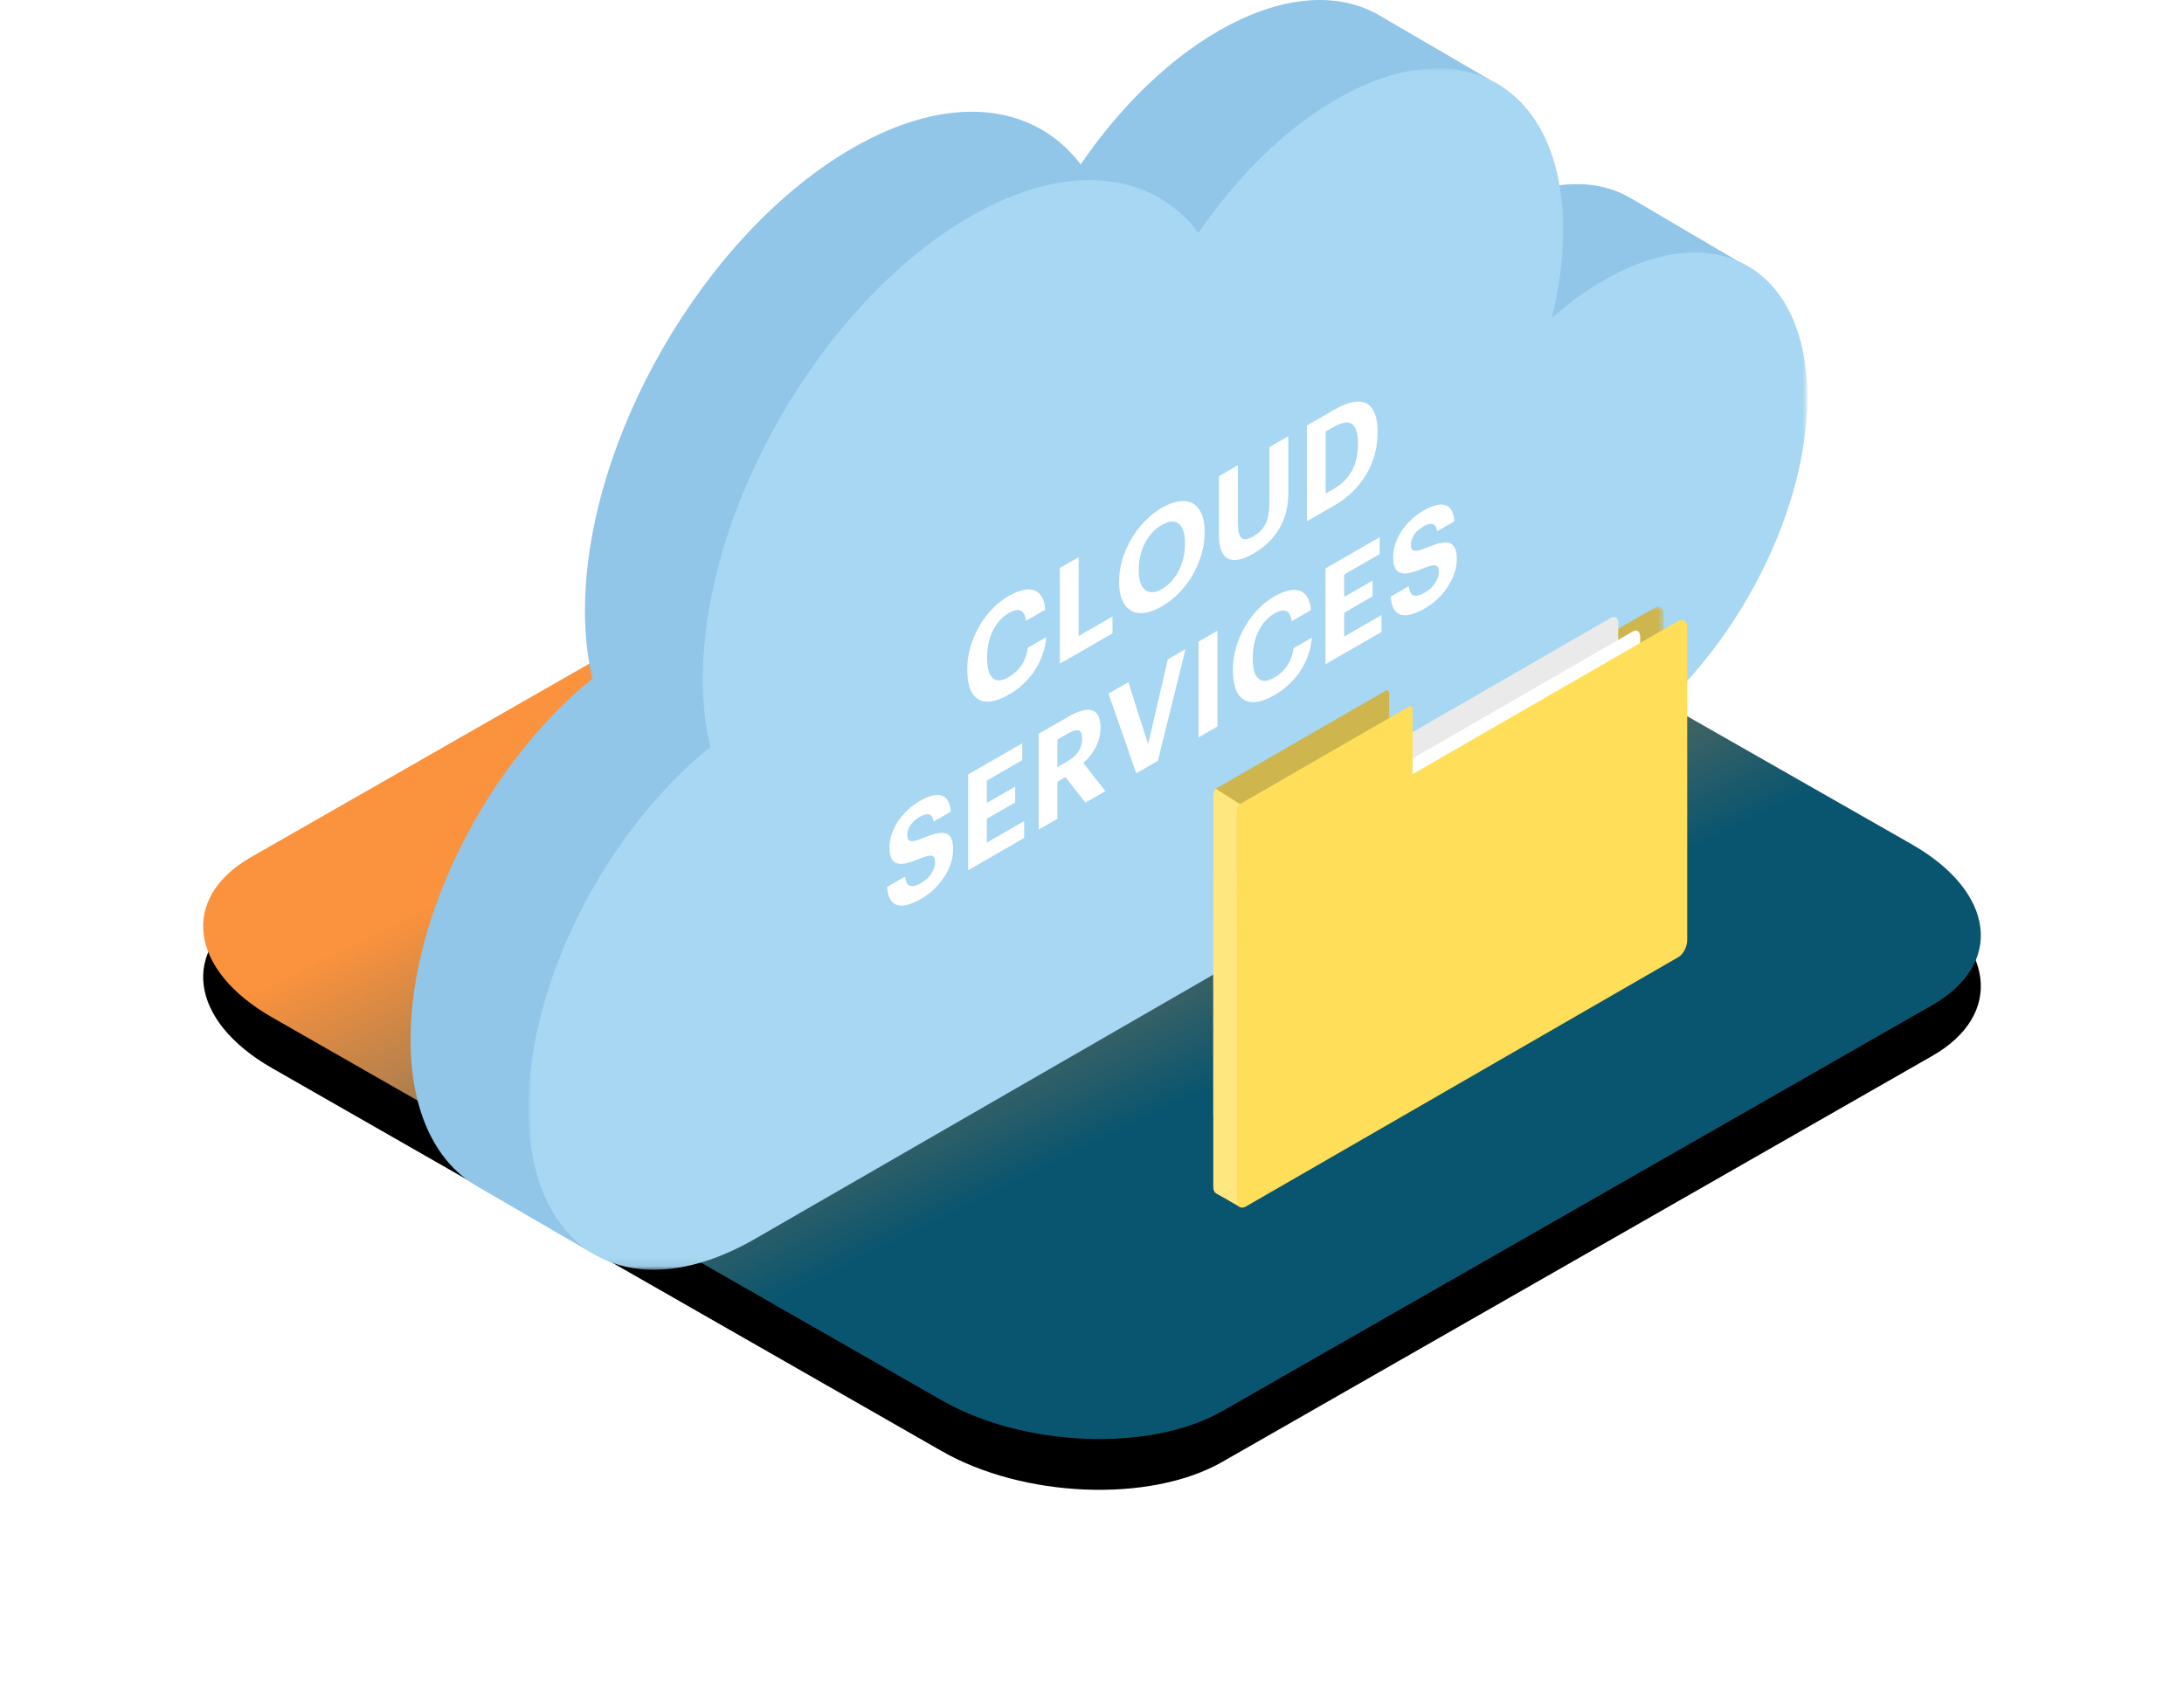
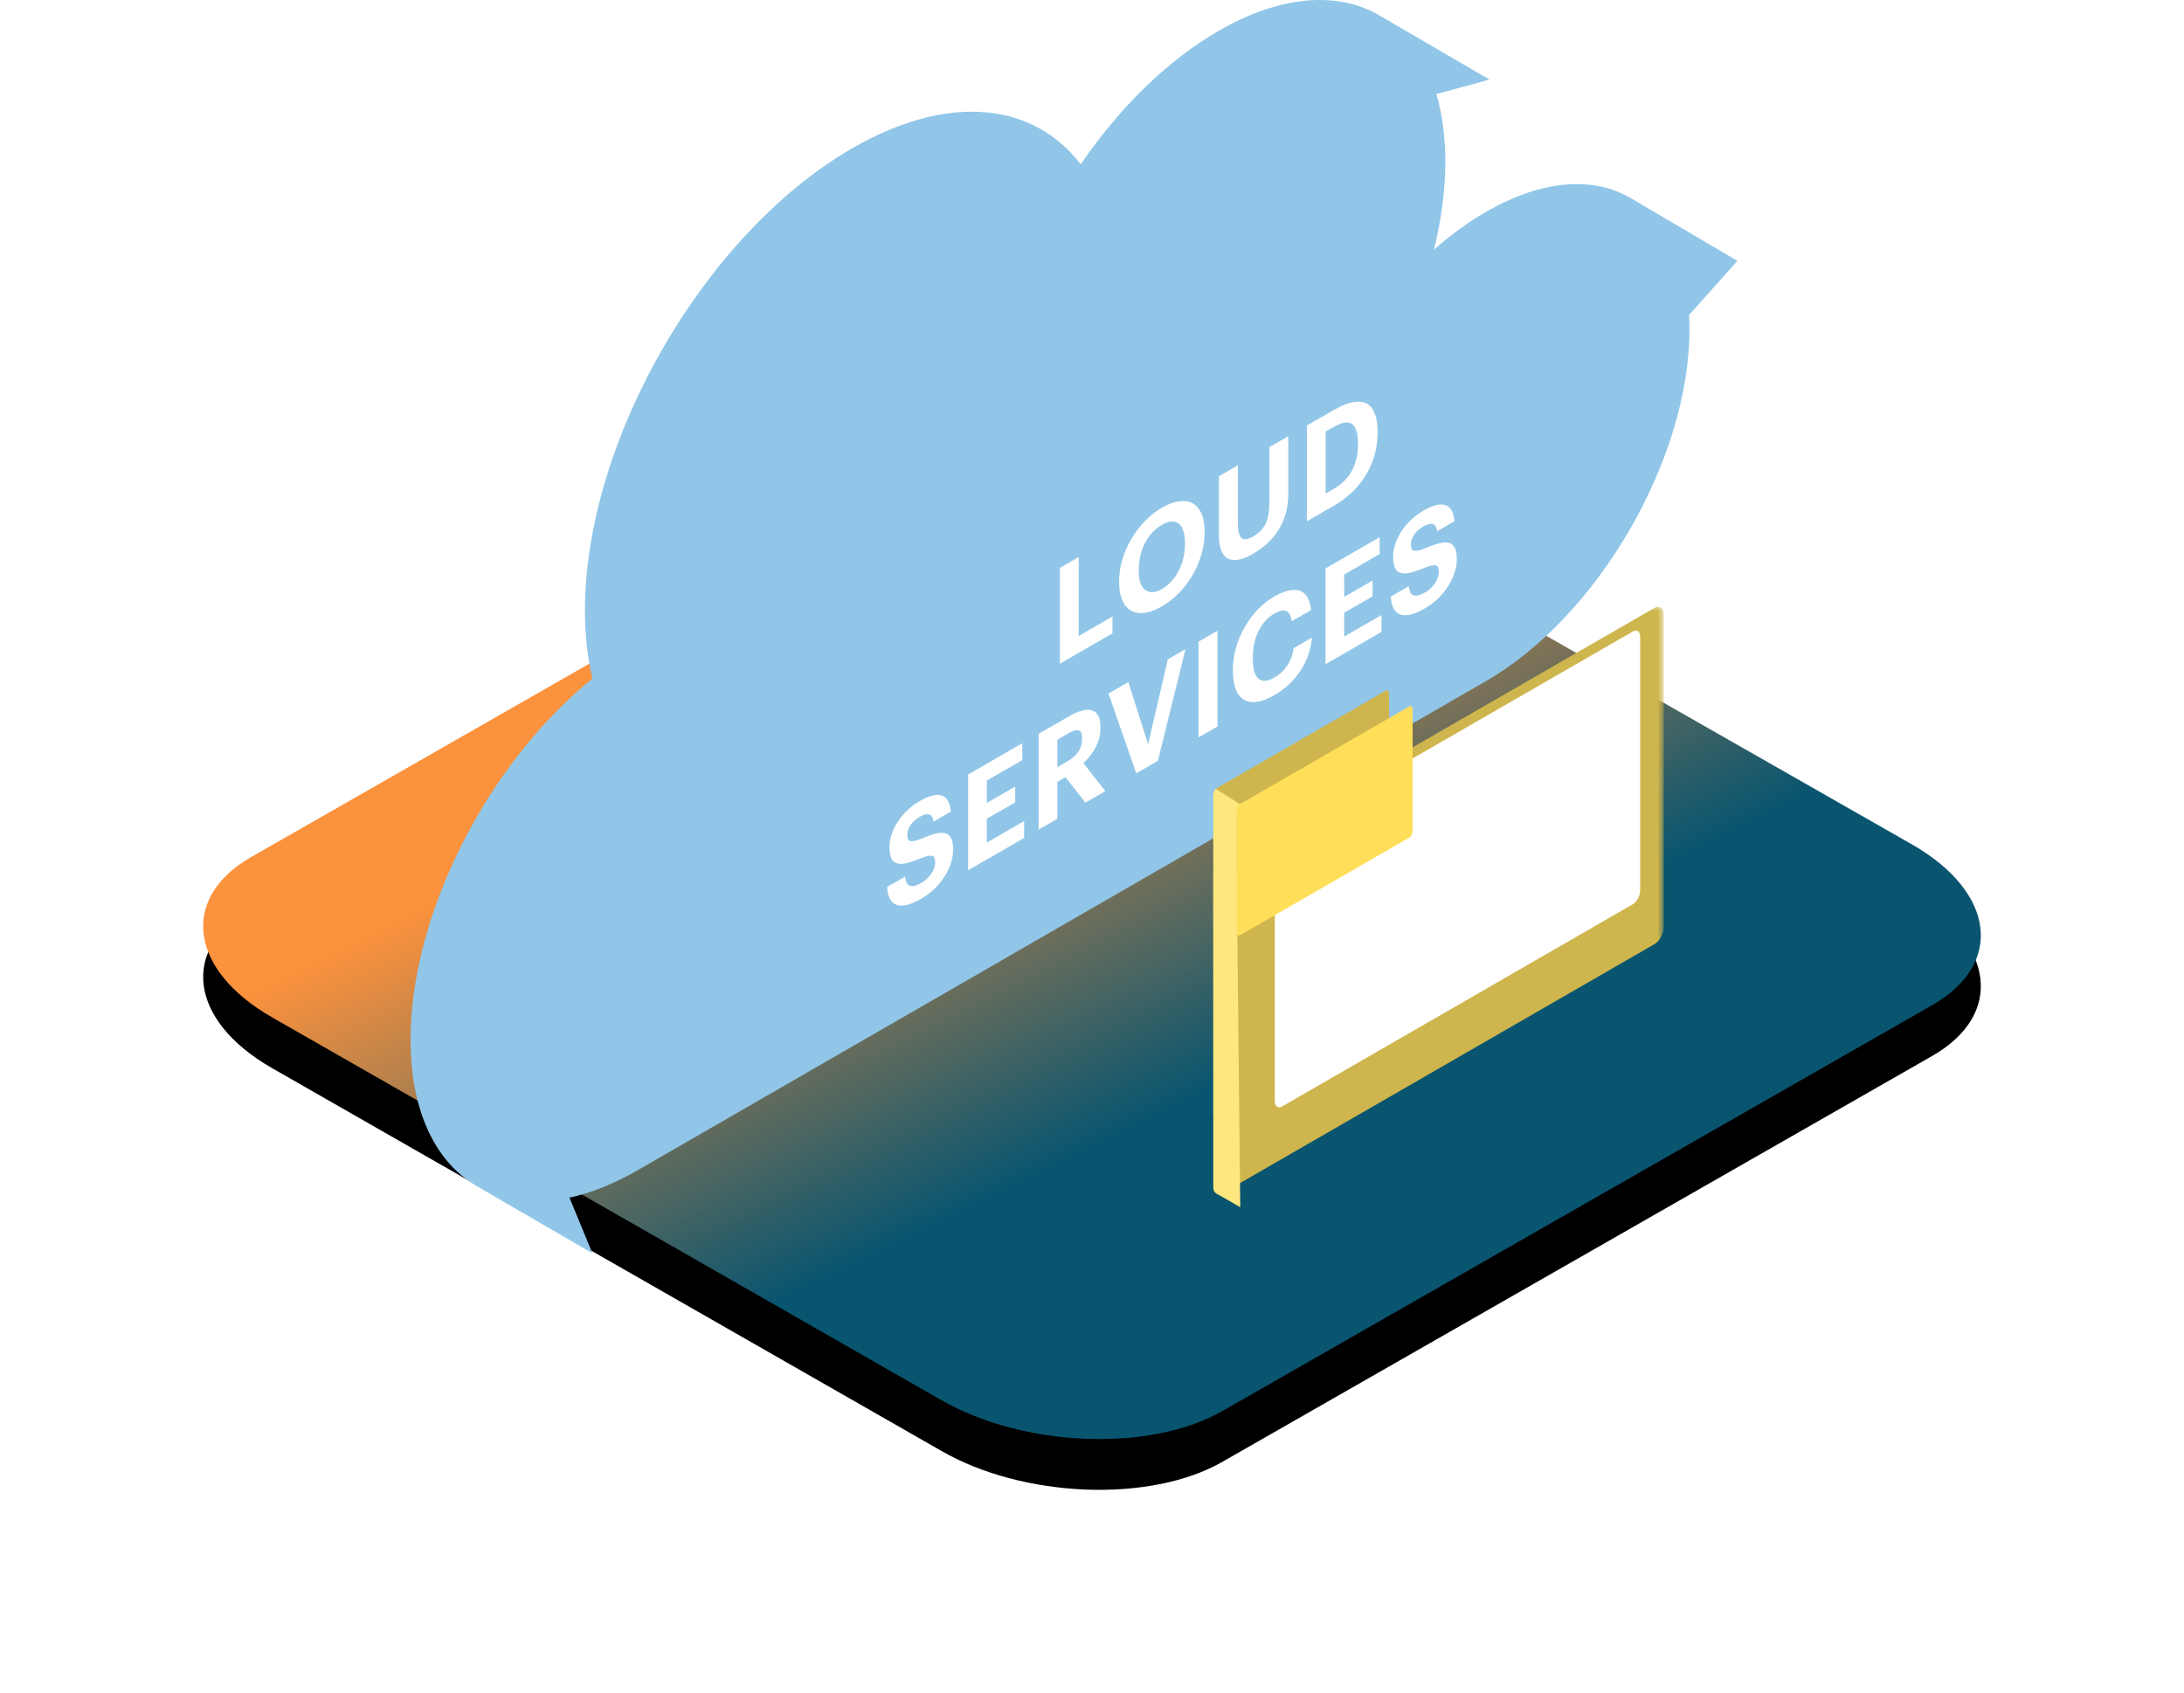
<svg xmlns="http://www.w3.org/2000/svg" xmlns:xlink="http://www.w3.org/1999/xlink" width="258px" height="200px" viewBox="0 0 258 200" version="1.1">
  <title>transparent-terms-image-1</title>
  <defs>
    <linearGradient x1="22.965%" y1="39.696%" x2="50%" y2="70.581%" id="linearGradient-1">
      <stop stop-color="#FB923D" offset="0%" />
      <stop stop-color="#09556F" offset="100%" />
    </linearGradient>
    <path d="M8.12,120.172 L87.155,165.372 C96.836,170.97 111.843,171.578 120.363,166.715 L204.271,118.733 C212.759,113.871 211.694,105.394 201.883,99.764 L122.751,54.629 C112.908,49.031 98.063,48.423 89.543,53.285 L5.635,101.267 C-2.724,106.066 -1.691,114.543 8.12,120.172 Z" id="path-2" />
    <filter x="-18.6%" y="-27.5%" width="137.1%" height="165.0%" filterUnits="objectBoundingBox" id="filter-3">
      <feOffset dx="0" dy="6" in="SourceAlpha" result="shadowOffsetOuter1" />
      <feGaussianBlur stdDeviation="12" in="shadowOffsetOuter1" result="shadowBlurOuter1" />
      <feColorMatrix values="0 0 0 0 0.13   0 0 0 0 0.337   0 0 0 0 0.45  0 0 0 0.3 0" type="matrix" in="shadowBlurOuter1" />
    </filter>
-     <polygon id="path-4" points="0 0 151.081 0 151.081 141.929 0 141.929" />
    <polygon id="path-6" points="0 0 53.206 0 53.206 69.405 0 69.405" />
  </defs>
  <g id="Landing" stroke="none" stroke-width="1" fill="none" fill-rule="evenodd">
    <g id="Landing-–-Cloud-Bonus-2" transform="translate(-191, -3540)">
      <g id="Group" transform="translate(120, 3390)">
        <g id="transparent-terms-image-1" transform="translate(95, 150)">
          <g id="Path-Copy-75">
            <use fill="black" fill-opacity="1" filter="url(#filter-3)" xlink:href="#path-2" />
            <use fill="url(#linearGradient-1)" fill-rule="evenodd" xlink:href="#path-2" />
          </g>
          <g id="Group-34" transform="translate(24.5, 0)">
            <path d="M144.164,23.419 L144.162,23.422 C139.803,20.836 133.746,21.164 127.045,25.028 C124.922,26.252 122.865,27.758 120.904,29.485 C121.766,25.958 122.238,22.451 122.238,19.088 C122.238,16.111 121.865,13.449 121.183,11.118 L127.459,9.401 L114.688,1.96 C114.51,1.85 114.331,1.745 114.148,1.645 L113.949,1.528 L113.95,1.541 C109.142,-0.984 102.631,-0.49 95.455,3.647 C89.325,7.181 83.68,12.817 79.165,19.416 C73.617,12.143 63.613,10.921 52.192,17.506 C34.745,27.565 20.602,52.029 20.602,72.147 C20.602,75.084 20.912,77.758 21.481,80.166 C9.229,90.068 0,107.865 0,122.828 C0,131.539 3.132,137.595 8.162,140.309 L8.146,140.31 L21.479,148.049 L18.771,141.482 C21.301,140.936 23.992,139.879 26.782,138.27 L126.981,80.497 L126.98,80.496 C127.002,80.483 127.023,80.473 127.045,80.46 C140.32,72.806 151.081,54.192 151.081,38.885 C151.081,38.315 151.061,37.761 151.032,37.216 L156.741,30.815 L144.164,23.419 Z" id="Fill-1" fill="#91C6E8" />
            <g id="Group-5" transform="translate(13.919, 8.071)">
              <mask id="mask-5" fill="white">
                <use xlink:href="#path-4" />
              </mask>
              <g id="Clip-4" />
              <path d="M127.045,25.034 C124.923,26.258 122.865,27.765 120.904,29.491 C121.766,25.964 122.238,22.458 122.238,19.095 C122.238,2.038 110.247,-4.876 95.456,3.653 C89.325,7.188 83.68,12.823 79.166,19.422 C73.617,12.149 63.613,10.927 52.192,17.512 C34.745,27.571 20.602,52.035 20.602,72.153 C20.602,75.091 20.912,77.765 21.481,80.172 C9.229,90.074 0,107.871 0,122.835 C0,139.891 11.991,146.804 26.782,138.276 L119.349,84.904 L126.981,80.503 C126.981,80.503 126.98,80.503 126.979,80.502 C127.002,80.49 127.023,80.479 127.045,80.466 C140.32,72.812 151.081,54.199 151.081,38.891 C151.081,23.584 140.32,17.38 127.045,25.034" id="Fill-3" fill="#A7D7F2" mask="url(#mask-5)" />
            </g>
-             <path d="M140.964,88.537 L140.9,88.574 C140.921,88.583 140.942,88.577 140.964,88.537" id="Fill-6" fill="#96B4E0" />
-             <path d="M70.692,82.046 C69.886,82.51 69.178,82.782 68.564,82.861 C67.952,82.94 67.439,82.845 67.027,82.577 C66.606,82.324 66.291,81.904 66.081,81.317 C65.87,80.734 65.765,80.002 65.765,79.126 L65.765,79 C65.765,78.146 65.888,77.29 66.136,76.436 C66.382,75.582 66.725,74.774 67.165,74.014 C67.595,73.259 68.107,72.572 68.702,71.949 C69.296,71.326 69.941,70.814 70.637,70.414 C71.222,70.076 71.769,69.846 72.278,69.722 C72.785,69.598 73.231,69.594 73.615,69.71 C73.991,69.831 74.299,70.081 74.542,70.457 C74.784,70.835 74.933,71.355 74.987,72.021 L72.71,73.334 C72.627,72.695 72.419,72.296 72.085,72.136 C71.751,71.974 71.273,72.073 70.651,72.432 C69.873,72.88 69.255,73.563 68.798,74.481 C68.34,75.4 68.112,76.448 68.112,77.631 L68.112,77.758 C68.112,78.939 68.333,79.725 68.777,80.112 C69.221,80.499 69.85,80.459 70.664,79.989 C71.277,79.636 71.783,79.164 72.181,78.576 C72.579,77.989 72.824,77.303 72.915,76.523 L75.097,75.264 C75.034,75.998 74.883,76.7 74.645,77.37 C74.407,78.04 74.096,78.66 73.711,79.229 C73.328,79.809 72.879,80.338 72.367,80.811 C71.854,81.287 71.296,81.698 70.692,82.046" id="Fill-8" fill="#FFFFFF" />
            <polygon id="Fill-10" fill="#FFFFFF" points="76.703 67.09 78.927 65.808 78.927 75.13 82.92 72.827 82.92 74.822 76.703 78.406" />
            <path d="M88.781,69.575 C89.193,69.337 89.565,69.033 89.9,68.661 C90.233,68.289 90.519,67.872 90.757,67.407 C90.986,66.959 91.164,66.466 91.293,65.927 C91.421,65.389 91.484,64.835 91.484,64.266 L91.484,64.139 C91.484,63.59 91.423,63.125 91.299,62.741 C91.176,62.36 91,62.071 90.771,61.876 C90.533,61.685 90.244,61.599 89.906,61.614 C89.568,61.631 89.183,61.762 88.754,62.01 C88.324,62.257 87.942,62.565 87.607,62.932 C87.273,63.299 86.988,63.709 86.75,64.163 C86.512,64.627 86.331,65.123 86.208,65.654 C86.084,66.184 86.022,66.735 86.022,67.305 L86.022,67.431 C86.022,68.012 86.091,68.491 86.228,68.871 C86.365,69.251 86.557,69.527 86.805,69.702 C87.042,69.892 87.331,69.976 87.669,69.955 C88.008,69.934 88.379,69.807 88.781,69.575 M88.74,71.64 C87.971,72.084 87.275,72.34 86.653,72.408 C86.031,72.476 85.505,72.377 85.075,72.107 C84.636,71.853 84.297,71.443 84.059,70.873 C83.821,70.303 83.703,69.607 83.703,68.784 L83.703,68.657 C83.703,67.812 83.829,66.965 84.08,66.114 C84.332,65.262 84.687,64.45 85.144,63.68 C85.592,62.914 86.123,62.214 86.736,61.574 C87.349,60.937 88.021,60.406 88.754,59.984 C89.495,59.556 90.174,59.303 90.791,59.221 C91.409,59.139 91.941,59.217 92.391,59.454 C92.83,59.707 93.175,60.11 93.426,60.661 C93.678,61.212 93.803,61.915 93.803,62.769 L93.803,62.896 C93.803,63.741 93.683,64.589 93.44,65.441 C93.198,66.293 92.857,67.104 92.418,67.873 C91.978,68.644 91.448,69.354 90.826,70.002 C90.204,70.651 89.508,71.197 88.74,71.64" id="Fill-12" fill="#FFFFFF" />
            <path d="M99.541,65.412 C98.241,66.162 97.242,66.351 96.542,65.978 C95.841,65.606 95.492,64.666 95.492,63.157 L95.492,56.256 L97.729,54.967 L97.729,61.709 C97.729,62.658 97.864,63.27 98.134,63.542 C98.404,63.813 98.877,63.753 99.554,63.363 C100.213,62.983 100.693,62.499 100.996,61.906 C101.298,61.316 101.448,60.505 101.448,59.471 L101.448,52.822 L103.685,51.532 L103.685,58.339 C103.685,59.889 103.329,61.264 102.615,62.461 C101.901,63.659 100.876,64.642 99.541,65.412" id="Fill-14" fill="#FFFFFF" />
            <path d="M109.01,57.784 C110.007,57.209 110.742,56.478 111.213,55.589 C111.684,54.7 111.92,53.665 111.92,52.483 L111.92,52.357 C111.92,51.196 111.689,50.442 111.227,50.097 C110.765,49.752 110.017,49.876 108.983,50.473 L108.105,50.979 L108.105,58.306 L109.01,57.784 Z M105.881,50.267 L109.093,48.415 C109.952,47.919 110.705,47.615 111.351,47.501 C111.996,47.388 112.533,47.445 112.963,47.671 C113.384,47.914 113.702,48.316 113.917,48.878 C114.131,49.44 114.24,50.143 114.24,50.987 L114.24,51.113 C114.24,51.958 114.131,52.79 113.917,53.61 C113.702,54.429 113.379,55.214 112.949,55.957 C112.519,56.701 111.982,57.393 111.336,58.035 C110.692,58.675 109.939,59.243 109.079,59.739 L105.881,61.583 L105.881,50.267 Z" id="Fill-16" fill="#FFFFFF" />
            <path d="M60.351,106.161 C59.673,106.552 59.088,106.802 58.594,106.914 C58.1,107.024 57.688,107.011 57.359,106.873 C57.029,106.737 56.778,106.491 56.604,106.138 C56.43,105.784 56.329,105.33 56.302,104.777 L58.429,103.551 C58.456,103.788 58.503,104.002 58.567,104.191 C58.631,104.381 58.736,104.512 58.882,104.586 C59.028,104.671 59.218,104.697 59.452,104.662 C59.685,104.628 59.985,104.504 60.351,104.293 C60.845,104.008 61.238,103.641 61.531,103.192 C61.823,102.744 61.97,102.298 61.97,101.854 C61.97,101.632 61.94,101.459 61.881,101.335 C61.822,101.209 61.723,101.128 61.586,101.092 C61.44,101.072 61.247,101.089 61.009,101.147 C60.772,101.206 60.474,101.304 60.117,101.448 C59.487,101.716 58.948,101.897 58.505,101.99 C58.061,102.082 57.697,102.073 57.414,101.963 C57.12,101.868 56.908,101.665 56.776,101.35 C56.643,101.037 56.576,100.606 56.576,100.058 C56.576,99.573 56.661,99.077 56.83,98.567 C57,98.059 57.24,97.561 57.551,97.077 C57.861,96.602 58.237,96.154 58.676,95.732 C59.116,95.31 59.605,94.943 60.145,94.632 C61.251,93.994 62.119,93.774 62.745,93.975 C63.372,94.175 63.732,94.812 63.822,95.882 L61.778,97.061 C61.714,96.592 61.545,96.313 61.27,96.222 C60.996,96.133 60.621,96.225 60.145,96.5 C59.651,96.784 59.282,97.116 59.04,97.494 C58.798,97.871 58.676,98.25 58.676,98.631 C58.676,98.832 58.702,98.994 58.752,99.119 C58.802,99.243 58.896,99.318 59.033,99.345 C59.162,99.387 59.344,99.383 59.582,99.329 C59.82,99.277 60.126,99.174 60.501,99.021 C61.096,98.763 61.618,98.581 62.066,98.476 C62.514,98.37 62.89,98.358 63.192,98.437 C63.494,98.528 63.72,98.73 63.871,99.044 C64.022,99.358 64.098,99.807 64.098,100.387 C64.098,100.895 64.011,101.417 63.837,101.956 C63.663,102.496 63.416,103.015 63.096,103.517 C62.776,104.03 62.381,104.515 61.915,104.975 C61.449,105.432 60.927,105.829 60.351,106.161" id="Fill-18" fill="#FFFFFF" />
            <polygon id="Fill-20" fill="#FFFFFF" points="65.868 91.49 72.263 87.802 72.263 89.797 68.077 92.21 68.077 94.854 71.426 92.923 71.426 94.79 68.077 96.721 68.077 99.538 72.484 96.997 72.484 98.992 65.868 102.806" />
            <path d="M77.657,89.9 C78.215,89.578 78.634,89.199 78.913,88.764 C79.192,88.33 79.332,87.843 79.332,87.305 L79.332,87.24 C79.332,86.662 79.188,86.34 78.9,86.28 C78.611,86.219 78.198,86.344 77.657,86.655 L76.408,87.376 L76.408,90.62 L77.657,89.9 Z M74.199,86.687 L77.712,84.661 C78.289,84.328 78.811,84.096 79.277,83.965 C79.743,83.834 80.142,83.815 80.471,83.91 C80.801,84.005 81.054,84.217 81.233,84.546 C81.411,84.876 81.5,85.331 81.5,85.912 L81.5,85.975 C81.5,86.408 81.45,86.817 81.349,87.202 C81.249,87.587 81.107,87.953 80.924,88.301 C80.741,88.65 80.526,88.979 80.278,89.291 C80.032,89.603 79.766,89.887 79.483,90.145 L82.077,93.461 L79.716,94.822 L77.369,91.808 L76.408,92.361 L76.408,96.729 L74.199,98.003 L74.199,86.687 Z" id="Fill-22" fill="#FFFFFF" />
            <polygon id="Fill-24" fill="#FFFFFF" points="82.448 81.931 84.795 80.577 87.128 87.922 89.461 77.886 91.547 76.684 88.281 89.883 85.728 91.355" />
            <polygon id="Fill-26" fill="#FFFFFF" points="93.084 75.798 95.321 74.508 95.321 85.824 93.084 87.114" />
            <path d="M102.074,82.104 C101.268,82.569 100.56,82.841 99.946,82.92 C99.333,82.999 98.821,82.904 98.409,82.635 C97.988,82.382 97.673,81.962 97.462,81.377 C97.252,80.792 97.147,80.061 97.147,79.185 L97.147,79.059 C97.147,78.205 97.27,77.349 97.518,76.494 C97.764,75.64 98.108,74.833 98.546,74.073 C98.977,73.318 99.489,72.63 100.084,72.008 C100.678,71.385 101.323,70.873 102.019,70.472 C102.604,70.135 103.151,69.904 103.659,69.78 C104.167,69.656 104.613,69.653 104.997,69.768 C105.372,69.891 105.681,70.139 105.924,70.516 C106.165,70.894 106.315,71.413 106.369,72.079 L104.091,73.393 C104.009,72.753 103.801,72.355 103.467,72.194 C103.133,72.033 102.655,72.131 102.033,72.49 C101.255,72.939 100.637,73.622 100.18,74.539 C99.722,75.458 99.494,76.507 99.494,77.69 L99.494,77.816 C99.494,78.998 99.715,79.783 100.159,80.17 C100.603,80.557 101.232,80.517 102.046,80.047 C102.659,79.694 103.165,79.223 103.563,78.635 C103.961,78.047 104.205,77.362 104.297,76.582 L106.479,75.323 C106.416,76.056 106.264,76.759 106.027,77.428 C105.788,78.099 105.477,78.718 105.093,79.287 C104.709,79.869 104.26,80.396 103.748,80.87 C103.235,81.345 102.677,81.757 102.074,82.104" id="Fill-28" fill="#FFFFFF" />
            <polygon id="Fill-30" fill="#FFFFFF" points="108.085 67.149 114.48 63.46 114.48 65.455 110.294 67.869 110.294 70.513 113.643 68.581 113.643 70.448 110.294 72.38 110.294 75.197 114.7 72.656 114.7 74.65 108.085 78.465" />
            <path d="M119.847,71.857 C119.169,72.247 118.584,72.498 118.09,72.609 C117.596,72.72 117.184,72.706 116.855,72.57 C116.526,72.433 116.274,72.186 116.1,71.834 C115.926,71.48 115.826,71.026 115.798,70.473 L117.926,69.246 C117.953,69.484 117.999,69.697 118.063,69.887 C118.127,70.077 118.232,70.208 118.379,70.282 C118.524,70.367 118.715,70.392 118.948,70.358 C119.181,70.324 119.481,70.2 119.847,69.989 C120.341,69.705 120.734,69.338 121.027,68.889 C121.32,68.44 121.467,67.994 121.467,67.549 C121.467,67.328 121.436,67.154 121.377,67.031 C121.318,66.905 121.22,66.825 121.082,66.788 C120.936,66.767 120.743,66.785 120.506,66.843 C120.268,66.902 119.97,67.001 119.613,67.143 C118.982,67.412 118.444,67.593 118.002,67.686 C117.557,67.777 117.194,67.769 116.91,67.659 C116.616,67.564 116.404,67.36 116.272,67.045 C116.139,66.733 116.073,66.301 116.073,65.754 C116.073,65.269 116.157,64.772 116.326,64.263 C116.495,63.754 116.736,63.257 117.047,62.773 C117.358,62.297 117.733,61.85 118.173,61.427 C118.611,61.005 119.101,60.639 119.641,60.327 C120.748,59.69 121.615,59.47 122.242,59.671 C122.868,59.871 123.228,60.507 123.319,61.578 L121.275,62.757 C121.21,62.287 121.041,62.008 120.766,61.917 C120.492,61.83 120.117,61.921 119.641,62.195 C119.147,62.479 118.778,62.812 118.536,63.189 C118.294,63.567 118.173,63.945 118.173,64.327 C118.173,64.527 118.197,64.69 118.247,64.815 C118.298,64.939 118.392,65.013 118.529,65.041 C118.657,65.082 118.84,65.078 119.079,65.025 C119.317,64.973 119.622,64.87 119.998,64.718 C120.592,64.459 121.114,64.276 121.563,64.171 C122.011,64.066 122.386,64.053 122.688,64.133 C122.989,64.223 123.216,64.426 123.368,64.74 C123.519,65.053 123.594,65.502 123.594,66.082 C123.594,66.591 123.507,67.114 123.333,67.652 C123.159,68.191 122.911,68.71 122.592,69.212 C122.271,69.725 121.878,70.21 121.411,70.67 C120.945,71.128 120.423,71.525 119.847,71.857" id="Fill-32" fill="#FFFFFF" />
          </g>
          <g id="Group-18" transform="translate(119.314, 71.665)">
            <g id="Group-3" transform="translate(0.018, -0)">
              <mask id="mask-7" fill="white">
                <use xlink:href="#path-6" />
              </mask>
              <g id="Clip-2" />
              <path d="M52.155,39.845 L1.051,69.311 C0.556,69.57 0,69.291 0,68.518 L0,31.597 C0,30.824 0.471,29.927 1.051,29.592 L52.155,0.126 C52.735,-0.209 53.206,0.146 53.206,0.919 L53.206,37.84 C53.206,38.612 52.735,39.511 52.155,39.845" id="Fill-1" fill="#CEB54D" mask="url(#mask-7)" />
            </g>
            <path d="M20.372,25.437 L0.429,36.936 C0.202,37.066 0.019,36.928 0.019,36.626 L0.019,22.218 C0.019,21.916 0.202,21.566 0.429,21.435 L20.372,9.936 C20.599,9.806 20.782,9.944 20.782,10.246 L20.782,24.654 C20.782,24.956 20.599,25.306 20.372,25.437" id="Fill-4" fill="#CEB54D" />
            <path d="M3.2,23.355 L0.322,21.517 C0.322,21.517 0.172,21.643 0.081,21.893 C-0.045,22.241 0.011,23.127 0.019,23.128 L0.019,60.049 C0.019,60.049 0.003,60.409 0.138,60.645 C0.166,60.693 0.331,60.944 0.506,60.948 C0.996,60.957 2.795,61.023 2.795,61.023 L2.795,24.691 L3.2,23.355 Z" id="Fill-6" fill="#FFE780" />
            <path d="M3.2,31.819 L0.682,29.909 C0.682,29.909 0.323,30.15 0.106,30.984 C0.014,31.336 0.019,31.592 0.019,31.592 L0.019,68.513 C0.019,68.513 0.003,68.873 0.138,69.109 C0.166,69.157 0.35,69.332 0.506,69.412 C0.968,69.648 3.2,70.95 3.2,70.95 L2.795,33.155 L3.2,31.819 Z" id="Fill-8" fill="#FFE780" />
-             <path d="M46.998,33.531 L5.54,57.435 C5.07,57.707 4.687,57.419 4.687,56.792 L4.687,26.841 C4.687,26.213 5.07,25.485 5.54,25.213 L46.998,1.309 C47.468,1.038 47.85,1.326 47.85,1.953 L47.85,31.904 C47.85,32.531 47.468,33.26 46.998,33.531" id="Fill-10" fill="#EAEAEA" />
            <path d="M49.591,35.147 L8.134,59.051 C7.663,59.323 7.281,59.035 7.281,58.408 L7.281,28.457 C7.281,27.829 7.663,27.101 8.134,26.829 L49.591,2.925 C50.062,2.654 50.443,2.942 50.443,3.569 L50.443,33.52 C50.443,34.147 50.062,34.876 49.591,35.147" id="Fill-12" fill="#FFFFFF" />
-             <path d="M54.949,41.408 L3.845,70.874 C3.265,71.209 2.794,70.853 2.794,70.081 L2.794,33.16 C2.794,32.387 3.265,31.49 3.845,31.155 L54.949,1.689 C55.529,1.354 56,1.709 56,2.482 L56,39.403 C56,40.175 55.529,41.074 54.949,41.408" id="Fill-14" fill="#FFDF5A" />
            <path d="M23.147,27.301 L3.204,38.8 C2.978,38.931 2.794,38.792 2.794,38.491 L2.794,24.083 C2.794,23.781 2.978,23.431 3.204,23.3 L23.147,11.801 C23.374,11.671 23.557,11.809 23.557,12.111 L23.557,26.519 C23.557,26.821 23.374,27.171 23.147,27.301" id="Fill-16" fill="#FFDF5A" />
          </g>
        </g>
      </g>
    </g>
  </g>
</svg>